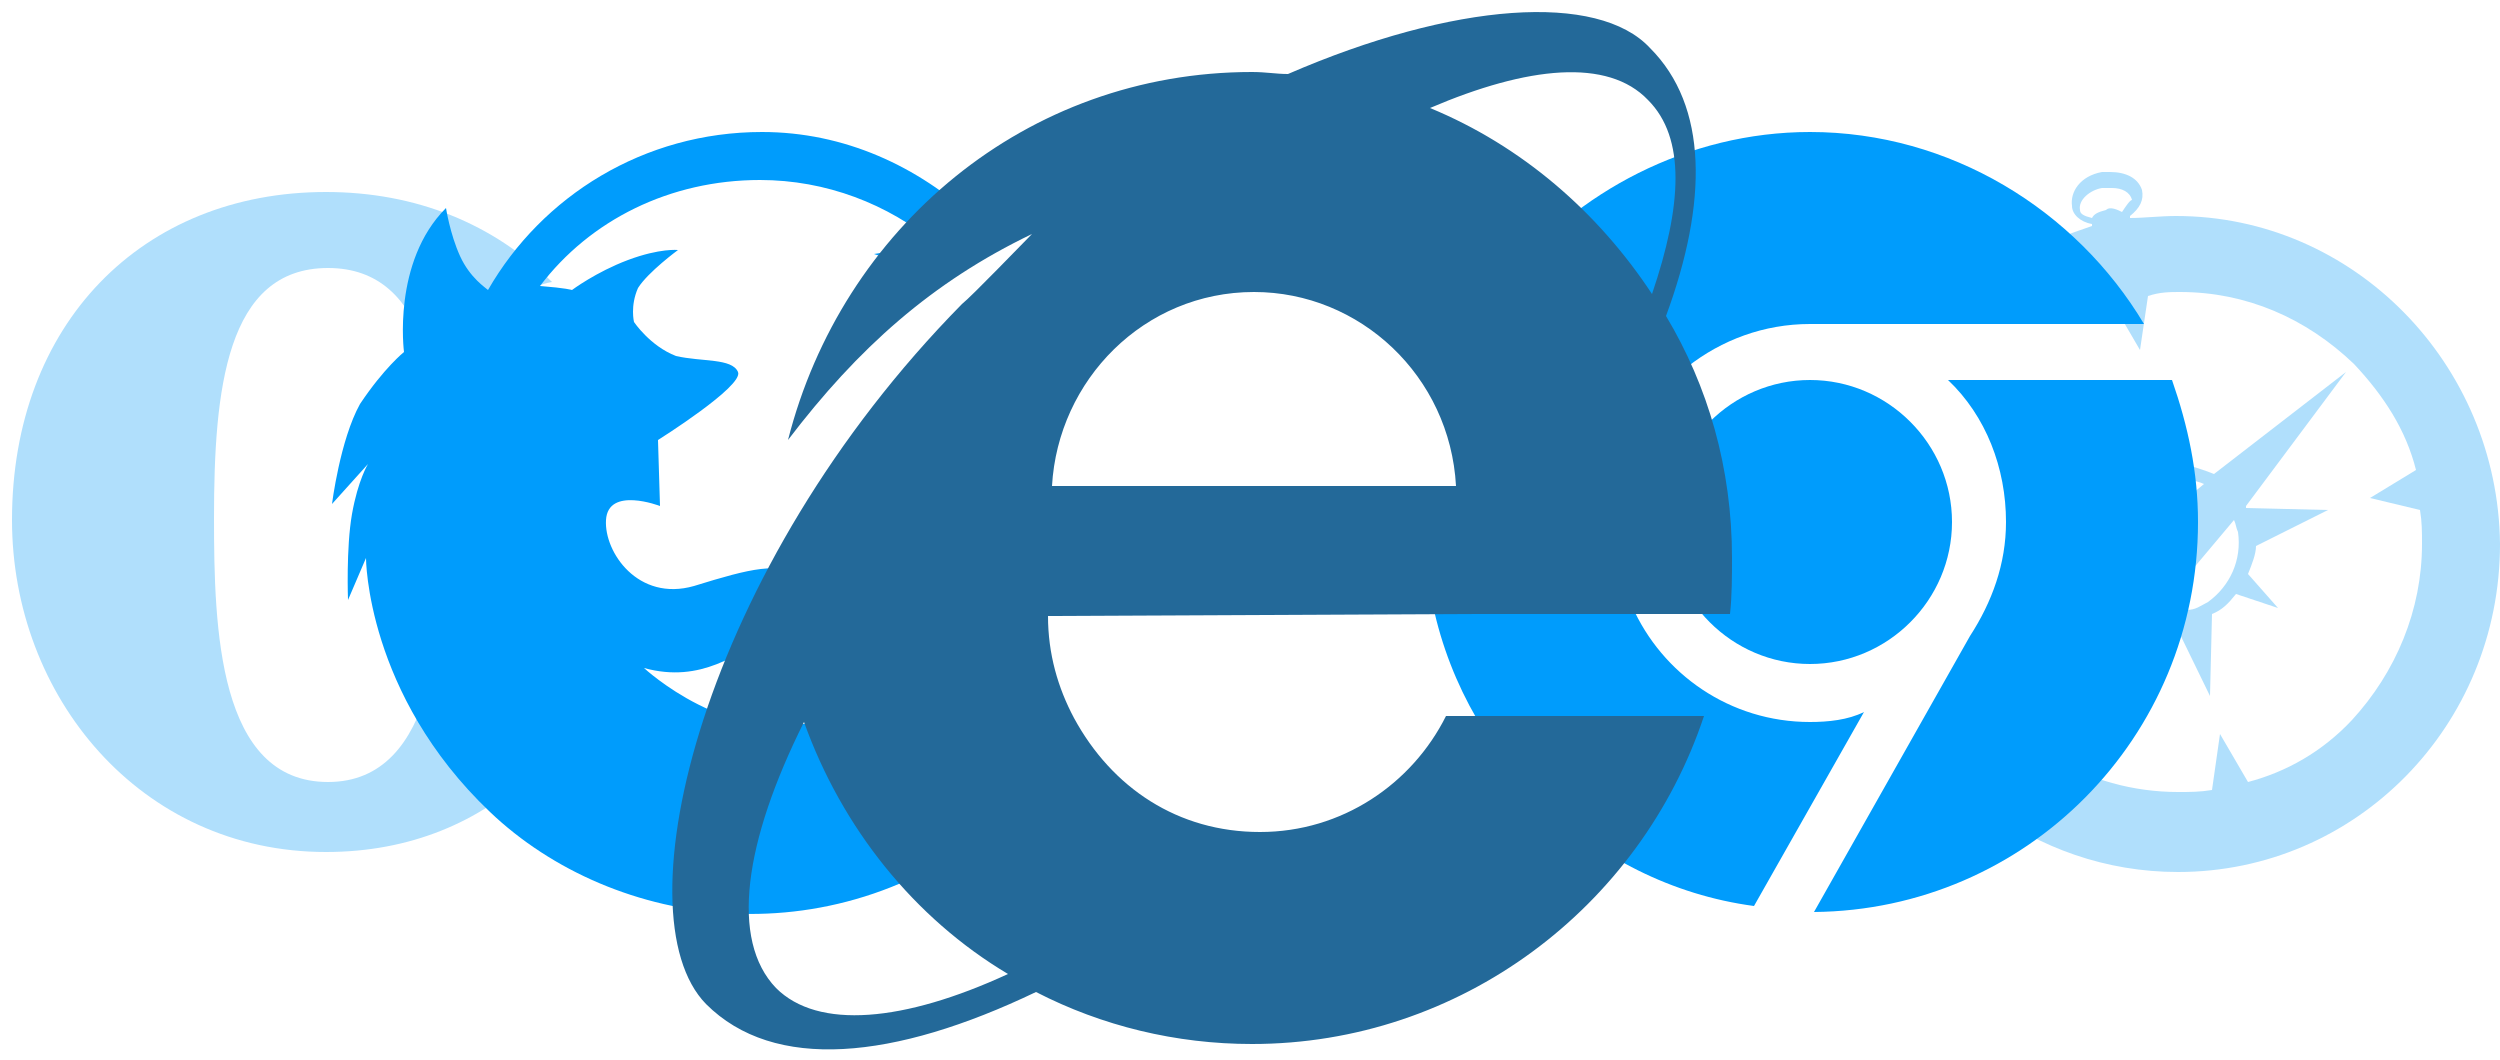
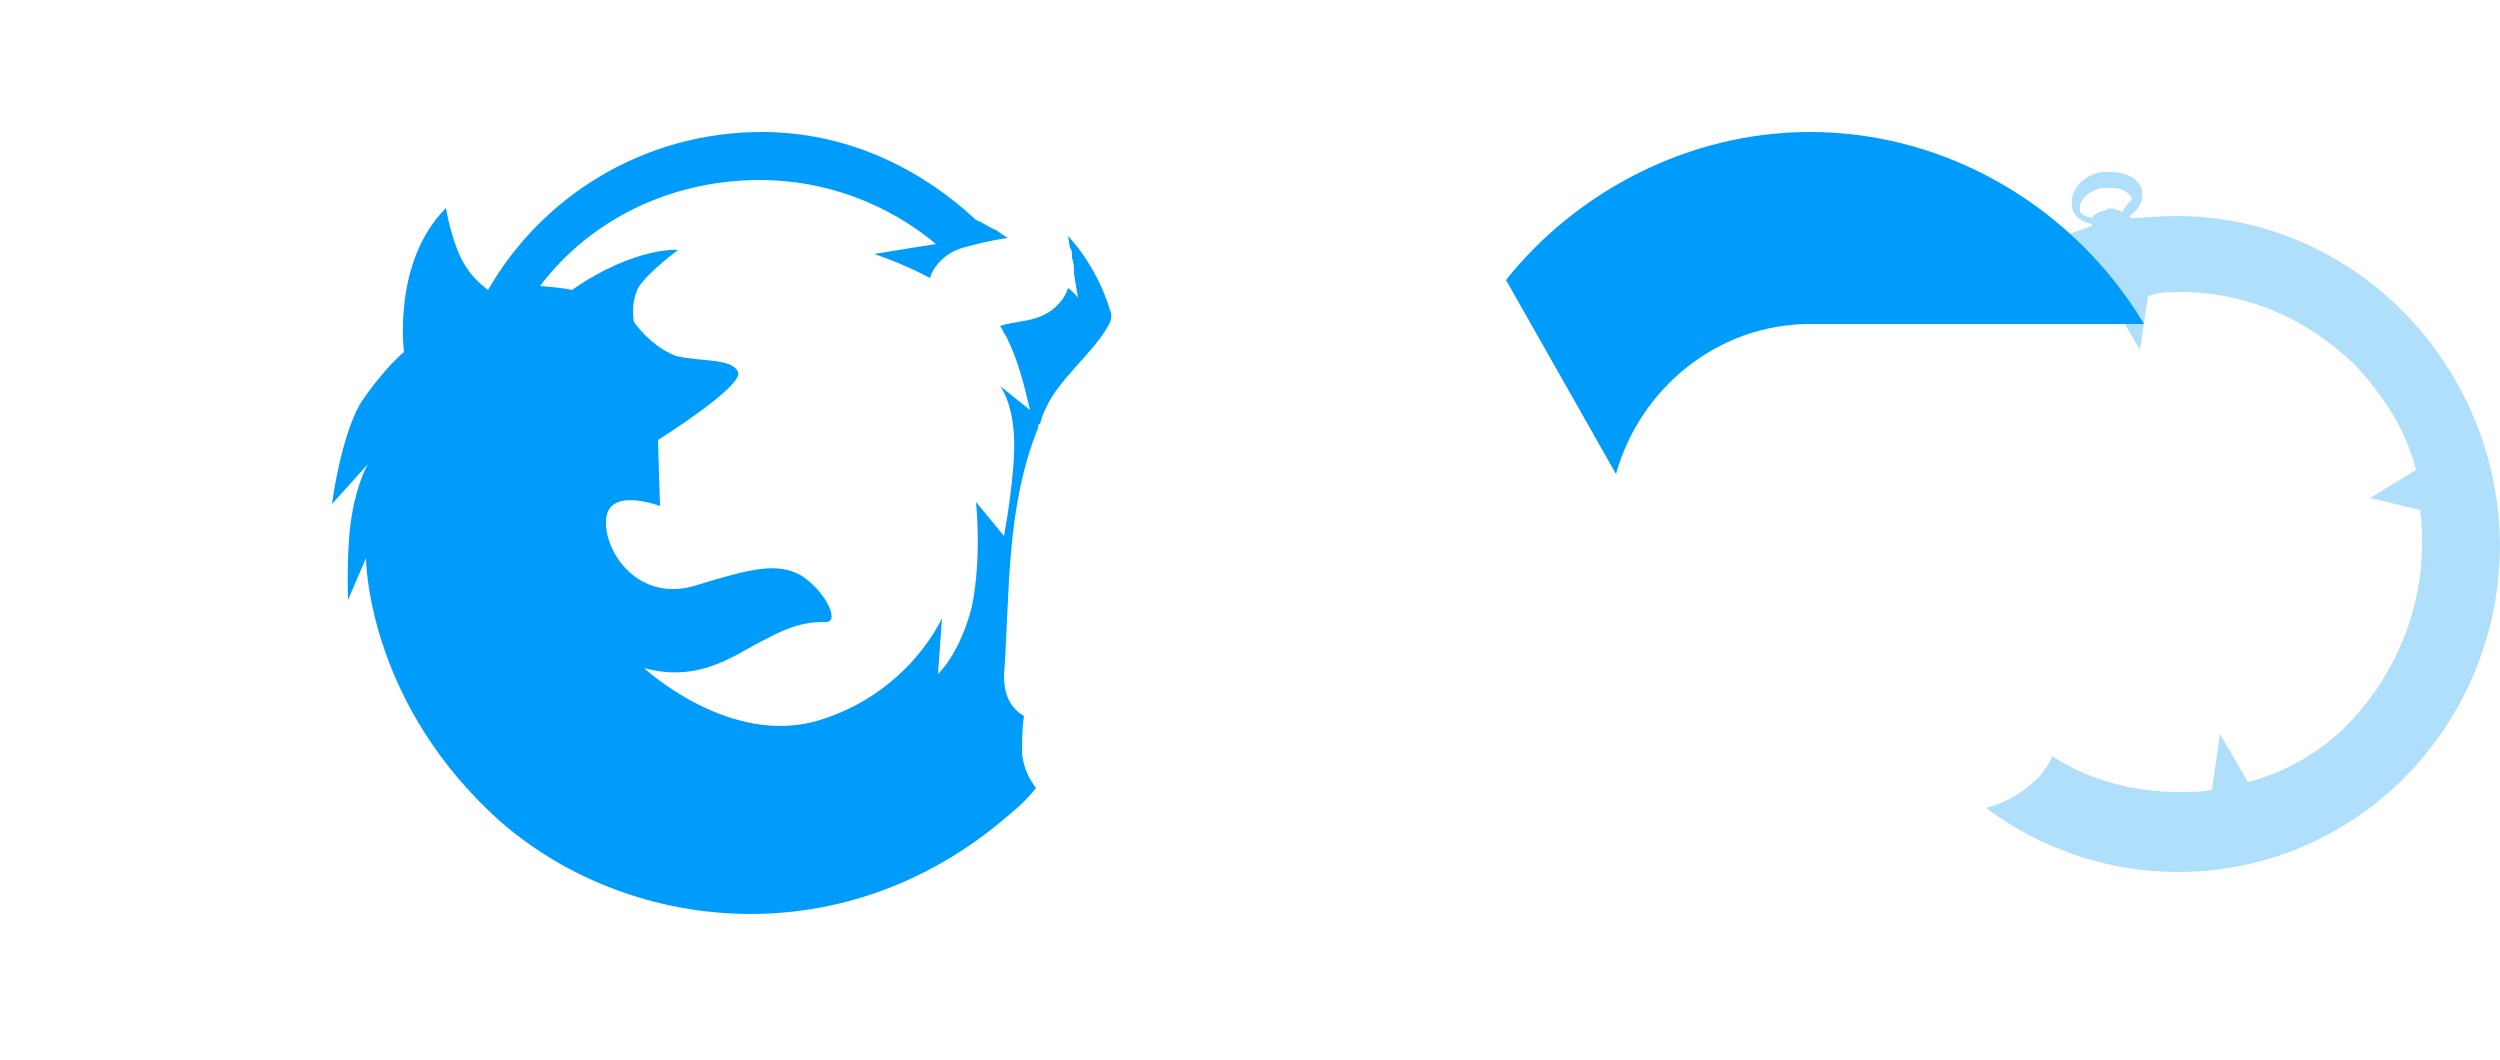
<svg xmlns="http://www.w3.org/2000/svg" width="125" height="53" viewBox="0 0 125 53">
  <g fill="none" fill-rule="nonzero">
    <g fill="#B0DFFC">
-       <path d="M101.5 28.8l4 .1v.1l-4.5 5.8c.1 0 .1.1.2.1l5.9-4.3c.5.2 1.1.4 1.6.5l1.8 3.7.1-4.1c.5-.2.8-.5 1.2-1l2.1.7-1.5-1.7c.2-.5.4-1 .4-1.4l3.6-1.8-4.1-.1v-.1l5-6.7-6.6 5.1c-.5-.2-1.1-.4-1.6-.5l-1.8-3.7-.1 4.1c-.5.2-.8.5-1.2 1l-2.1-.7 1.5 1.7c-.2.5-.4 1-.4 1.4l-3.5 1.8zm10.2-2.8c.1.2.1.4.2.6.2 1.4-.4 2.7-1.5 3.5-.4.2-.6.4-1.1.4-.2 0-.5.1-.7.1h-.5c-.2 0-.6-.1-.8-.2l2.3-1.9 2.1-2.5zm-3.5-1.9c.2 0 .5-.1.7-.1h.5c.2 0 .6.1.8.2l-2.3 1.9-1.9 2.4c-.1-.2-.1-.4-.2-.6-.5-1.8.7-3.5 2.4-3.8z" />
      <path d="M108.8 10.8c-.8 0-1.6.1-2.3.1v-.1c.5-.4.7-.8.6-1.3-.2-.6-.8-.9-1.6-.9h-.4c-1.1.2-1.6 1-1.5 1.7 0 .4.4.8 1 .9v.1c-1.2.4-2.2.8-3.2 1.3 1.7-.1 3.2 1.6 2.7 3.1.5-.2 1.1-.5 1.5-.6l1.4 2.4.4-2.7c.6-.2 1.1-.2 1.6-.2 3.3 0 6.3 1.3 8.7 3.6 1.5 1.6 2.6 3.3 3.1 5.3l-2.3 1.4 2.5.6c.1.6.1 1.1.1 1.7 0 3.3-1.3 6.4-3.5 8.8-1.5 1.6-3.3 2.6-5.2 3.1l-1.4-2.4-.4 2.8c-.6.1-1.1.1-1.7.1-2.2 0-4.5-.6-6.3-1.8-.1.4-.4.7-.6 1-.8.8-1.6 1.3-2.7 1.6 2.7 2 6 3.2 9.6 3.2 8.9 0 16.1-7.3 16.1-16.4-.1-9-7.3-16.4-16.2-16.4zm-2.7-.2c-.2-.1-.6-.3-.8-.1-.4.1-.6.2-.7.4-.4-.1-.6-.2-.6-.4-.1-.5.5-1 1.1-1.1h.5c.5 0 .9.2 1 .6-.1 0-.3.3-.5.6zM108.8 23.8v.1-.1z" />
    </g>
-     <path fill="#B0DFFC" d="M25.7 36.3c1.1-6.6 1.9-12.8 0-19.3-.5-1.6.6-2.7 1.9-2.9-2.9-2.9-6.8-4.5-11.3-4.5C7.1 9.6.6 16.2.6 26c0 8.8 6.4 16.6 15.7 16.6 4.2 0 7.7-1.5 10.3-4-.5-.3-1-1.1-.9-2.3zm-9.3 2.8c-5.5 0-5.7-7.7-5.7-13.2 0-6.4.6-12.5 5.7-12.5 5.1 0 5.8 6.2 5.8 12.5 0 5.3-.3 13.2-5.8 13.2z" />
    <g fill="#009CFC">
      <path d="M90.5 16.2h16.7c-3.4-5.7-9.7-9.6-16.7-9.6-6.1 0-11.7 3-15.2 7.4l5.5 9.7c1.2-4.3 5.1-7.5 9.7-7.5z" />
-       <path d="M83.4 26.1c0 3.9 3.2 7.1 7.1 7.1 3.9 0 7.1-3.2 7.1-7.1 0-3.9-3.2-7.1-7.1-7.1-3.9 0-7.1 3.2-7.1 7.1z" />
-       <path d="M108.6 19H97.4c1.9 1.8 2.9 4.4 2.9 7.1 0 2.1-.7 4-1.8 5.7l-7.8 13.8c10.6-.1 19.2-8.7 19.2-19.5 0-2.5-.5-4.8-1.3-7.1zM90.5 36.1c-4 0-7.4-2.4-8.9-5.8l-6-10.4c0 2.8-.1 5.9-1.3 8.5-.5 1.1-1.8 1.4-2.8 1.1 1.4 8.2 8 14.7 16.2 15.8l5.5-9.7c-.8.4-1.8.5-2.7.5z" />
    </g>
    <path fill="#009CFC" d="M55.5 15.5c-.7-2.3-2.1-3.7-2.1-3.7l.1.6c.1.1.1.2.1.5.1.2.1.6.1.8l.2 1.2s-.1-.2-.5-.5c-.2.7-.9 1.3-1.6 1.5-.6.2-1.2.2-1.8.4.1.1.2.4.3.5.6 1.2.9 2.4 1.2 3.7L50 19.3s.6.7.7 2.5c.1 1.8-.5 5-.5 5l-1.4-1.7s.3 2.7-.2 5.2c-.6 2.4-1.7 3.4-1.7 3.4l.2-2.8S45.5 34.6 41 36c-4.5 1.4-8.8-2.6-8.8-2.6 2.9.8 4.7-.8 6.2-1.5 1.5-.8 2.3-.8 2.9-.8.7 0 0-1.5-1.2-2.3-1.2-.7-2.5-.4-5.4.5-2.8.8-4.5-1.7-4.4-3.3.1-1.7 2.7-.7 2.7-.7l-.1-3.3s4.3-2.7 4-3.4c-.3-.7-1.8-.5-3.1-.8-1.3-.5-2.1-1.7-2.1-1.7s-.2-.8.2-1.7c.5-.8 2-1.9 2-1.9s-.9-.1-2.5.5-2.8 1.5-2.8 1.5-.3-.1-1.6-.2C29.5 11 33.5 9 38 9c3.3 0 6.4 1.2 8.8 3.2l-3.1.5s1.3.4 2.8 1.2c.2-.7.9-1.3 1.6-1.5.7-.2 1.5-.4 2.3-.5-.2-.1-.3-.2-.6-.4-.3-.1-.7-.4-1-.5-2.9-2.7-6.6-4.4-10.7-4.4-5.9 0-11 3.2-13.7 7.9-.1-.1-.9-.6-1.4-1.7-.5-1.1-.7-2.4-.7-2.4-2.7 2.7-2.1 7.2-2.1 7.2s-1 .8-2.2 2.6c-1 1.8-1.4 5-1.4 5l1.8-2s-.5.8-.8 2.5c-.3 1.7-.2 4.3-.2 4.3l.9-2.1s0 6.8 6.2 12.7c6.2 5.9 17.4 7.6 26 .1.5-.4.9-.8 1.3-1.3-.3-.4-.6-.9-.7-1.7 0-.6 0-1.3.1-1.9-.7-.4-1-1.1-1-2 .3-4.3.1-8.4 1.7-12.4 0-.1 0-.2.1-.2.1-.4.2-.6.3-.8.6-1.4 2.4-2.8 3.1-4.1.2-.3.2-.6.1-.8z" />
-     <path fill="#236999" d="M73.6 30.7h12.9c.1-.9.1-1.9.1-2.8 0-4.5-1.2-8.6-3.3-12.1 2.1-5.7 2.1-10.5-.8-13.4C79.9-.4 72.7.1 64.4 3.7c-.6 0-1.1-.1-1.8-.1-11.3 0-20.5 7.8-23.2 18.4 3.5-4.6 7.2-7.9 12.2-10.3-.5.5-3 3.1-3.5 3.5-13 13.2-17.2 30.5-12.8 35 3.4 3.4 9.4 2.8 16.5-.6 3.3 1.7 7 2.6 10.8 2.6 10.4 0 19.4-6.8 22.6-16.4H72.3c-1.7 3.4-5.2 5.8-9.3 5.8-4.1 0-7.4-2.2-9.3-5.7-.8-1.5-1.3-3.2-1.3-5.1l21.2-.1zm-21-6.4c.3-5.3 4.6-9.7 10.1-9.7 5.3 0 9.8 4.2 10.1 9.7H52.6zM82.4 5c1.9 1.9 1.7 5.3.2 9.7-2.7-4.1-6.5-7.4-11.1-9.3 4.9-2.1 8.9-2.5 10.9-.4zM38.8 49.4c-2.3-2.4-1.6-7.3 1.4-13.3 1.9 5.3 5.5 9.8 10.2 12.6-5.2 2.4-9.5 2.8-11.6.7z" />
  </g>
</svg>